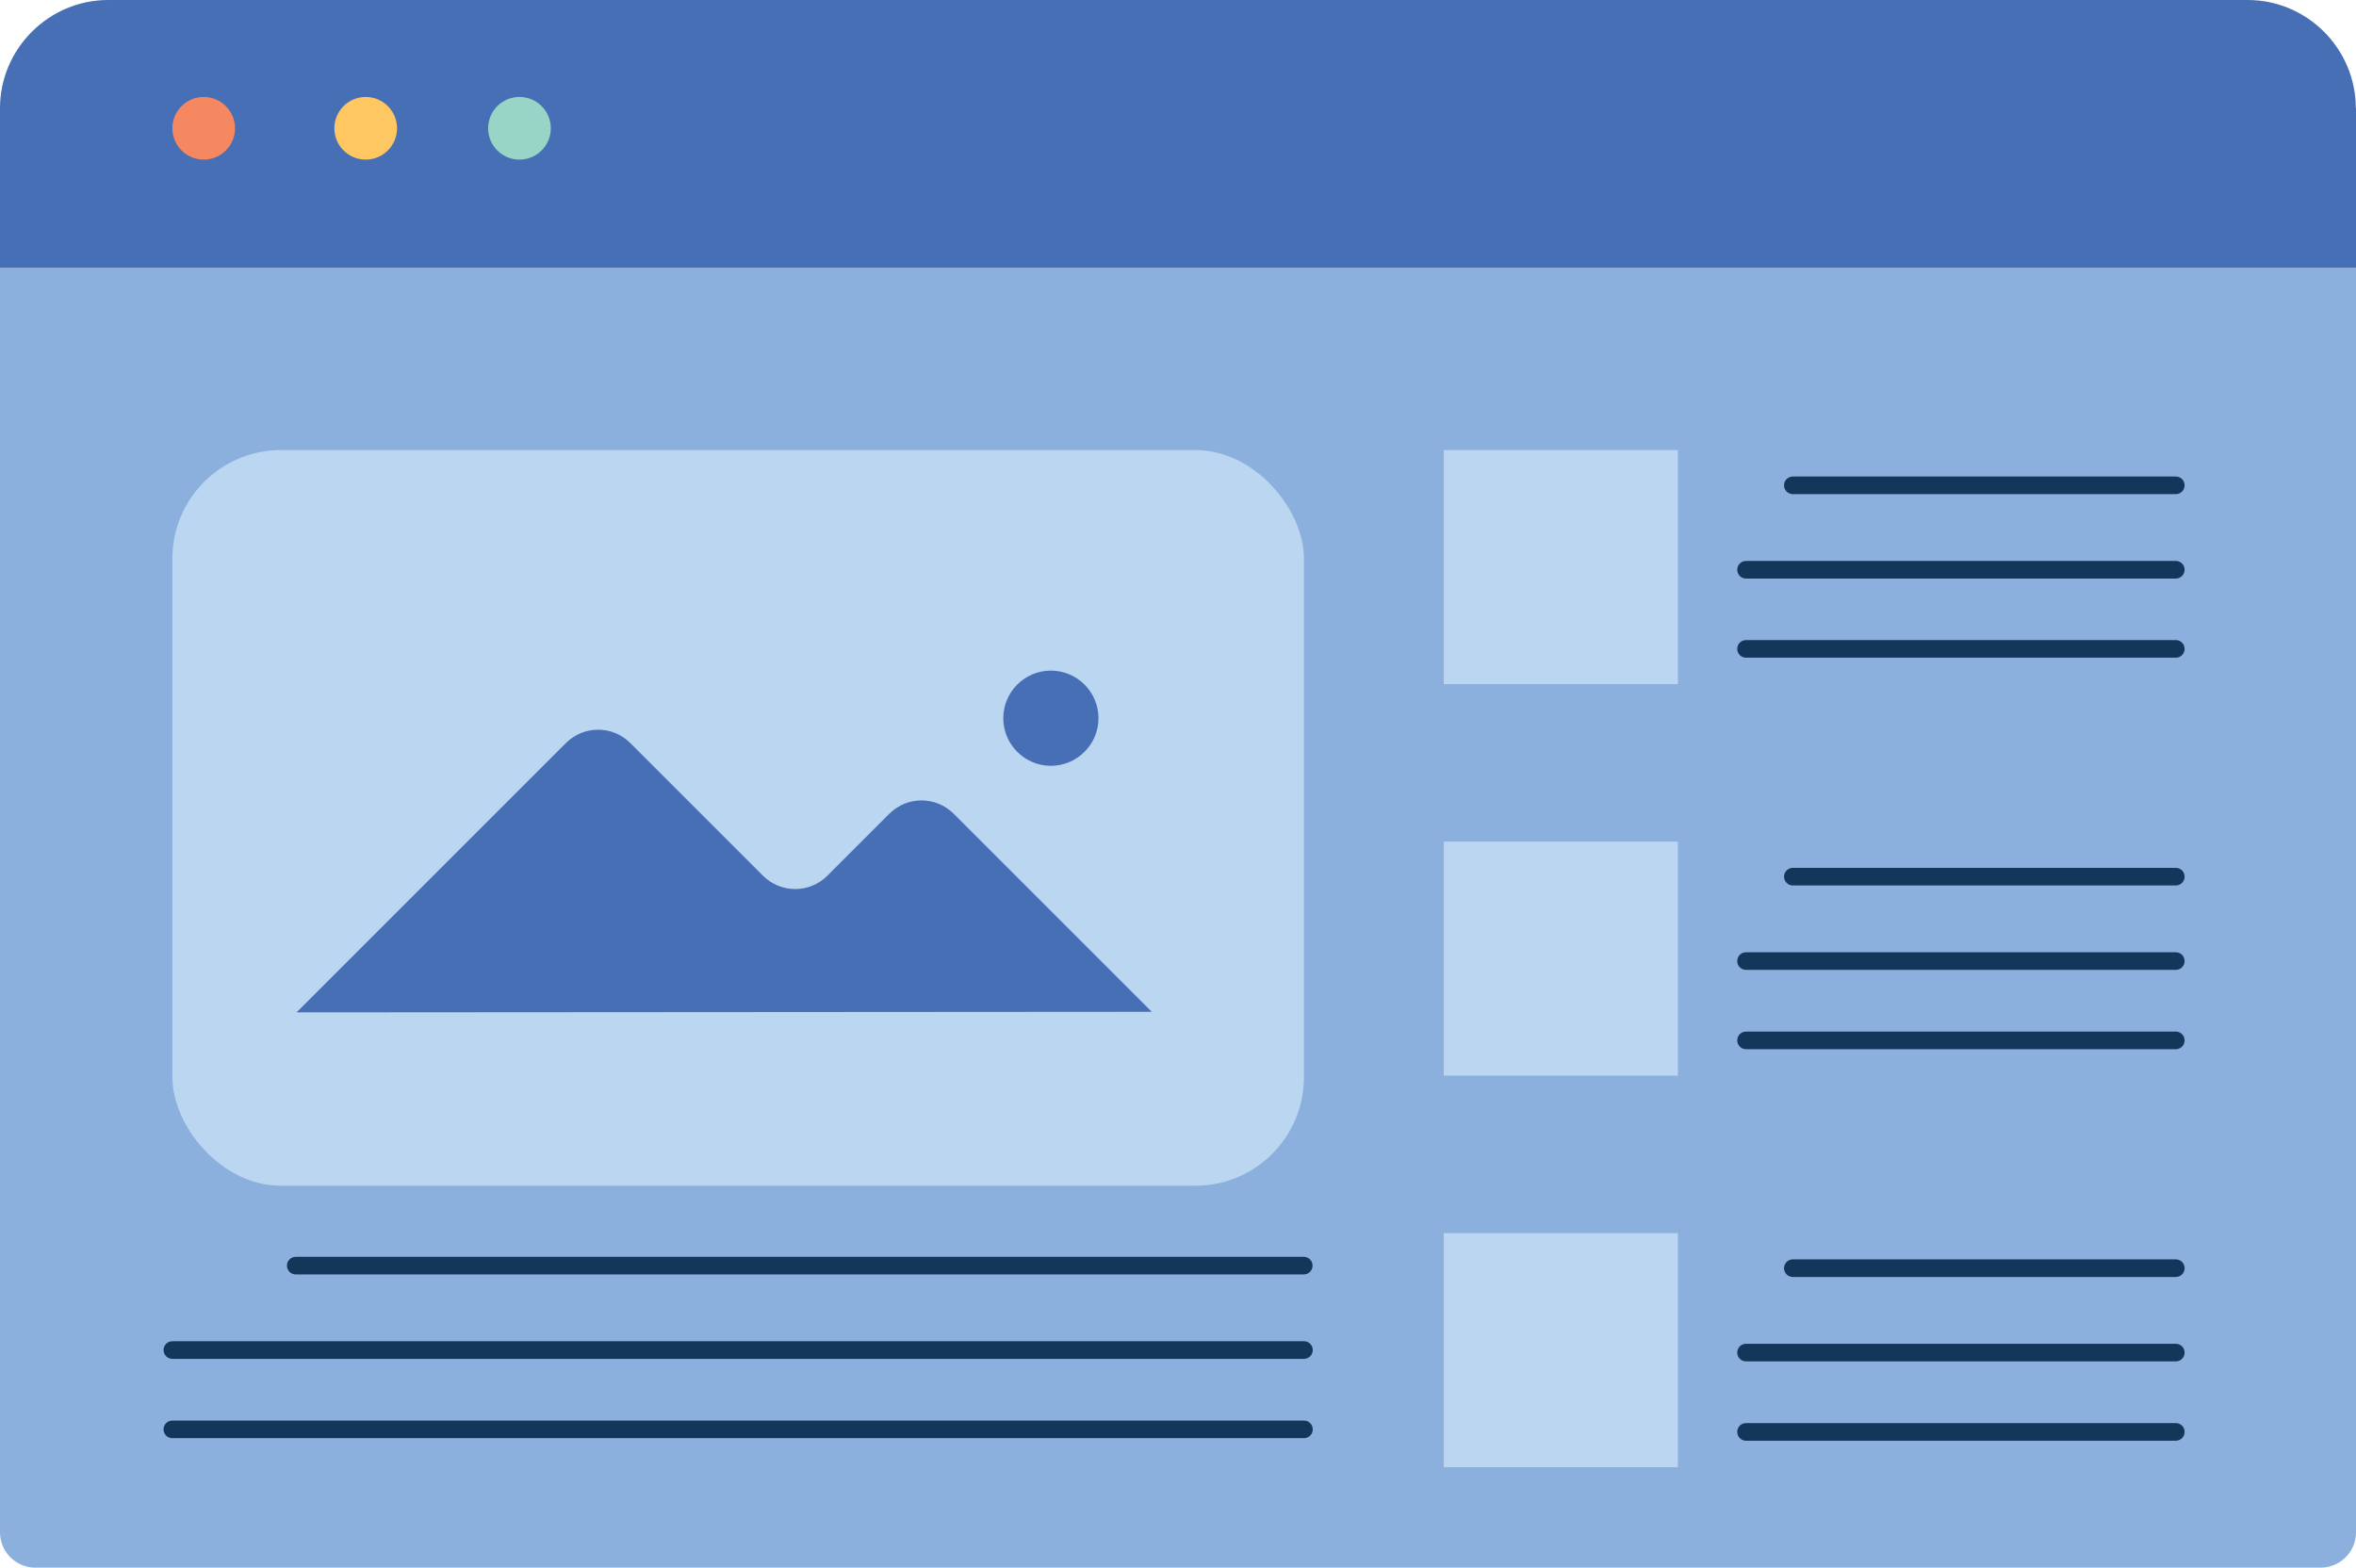
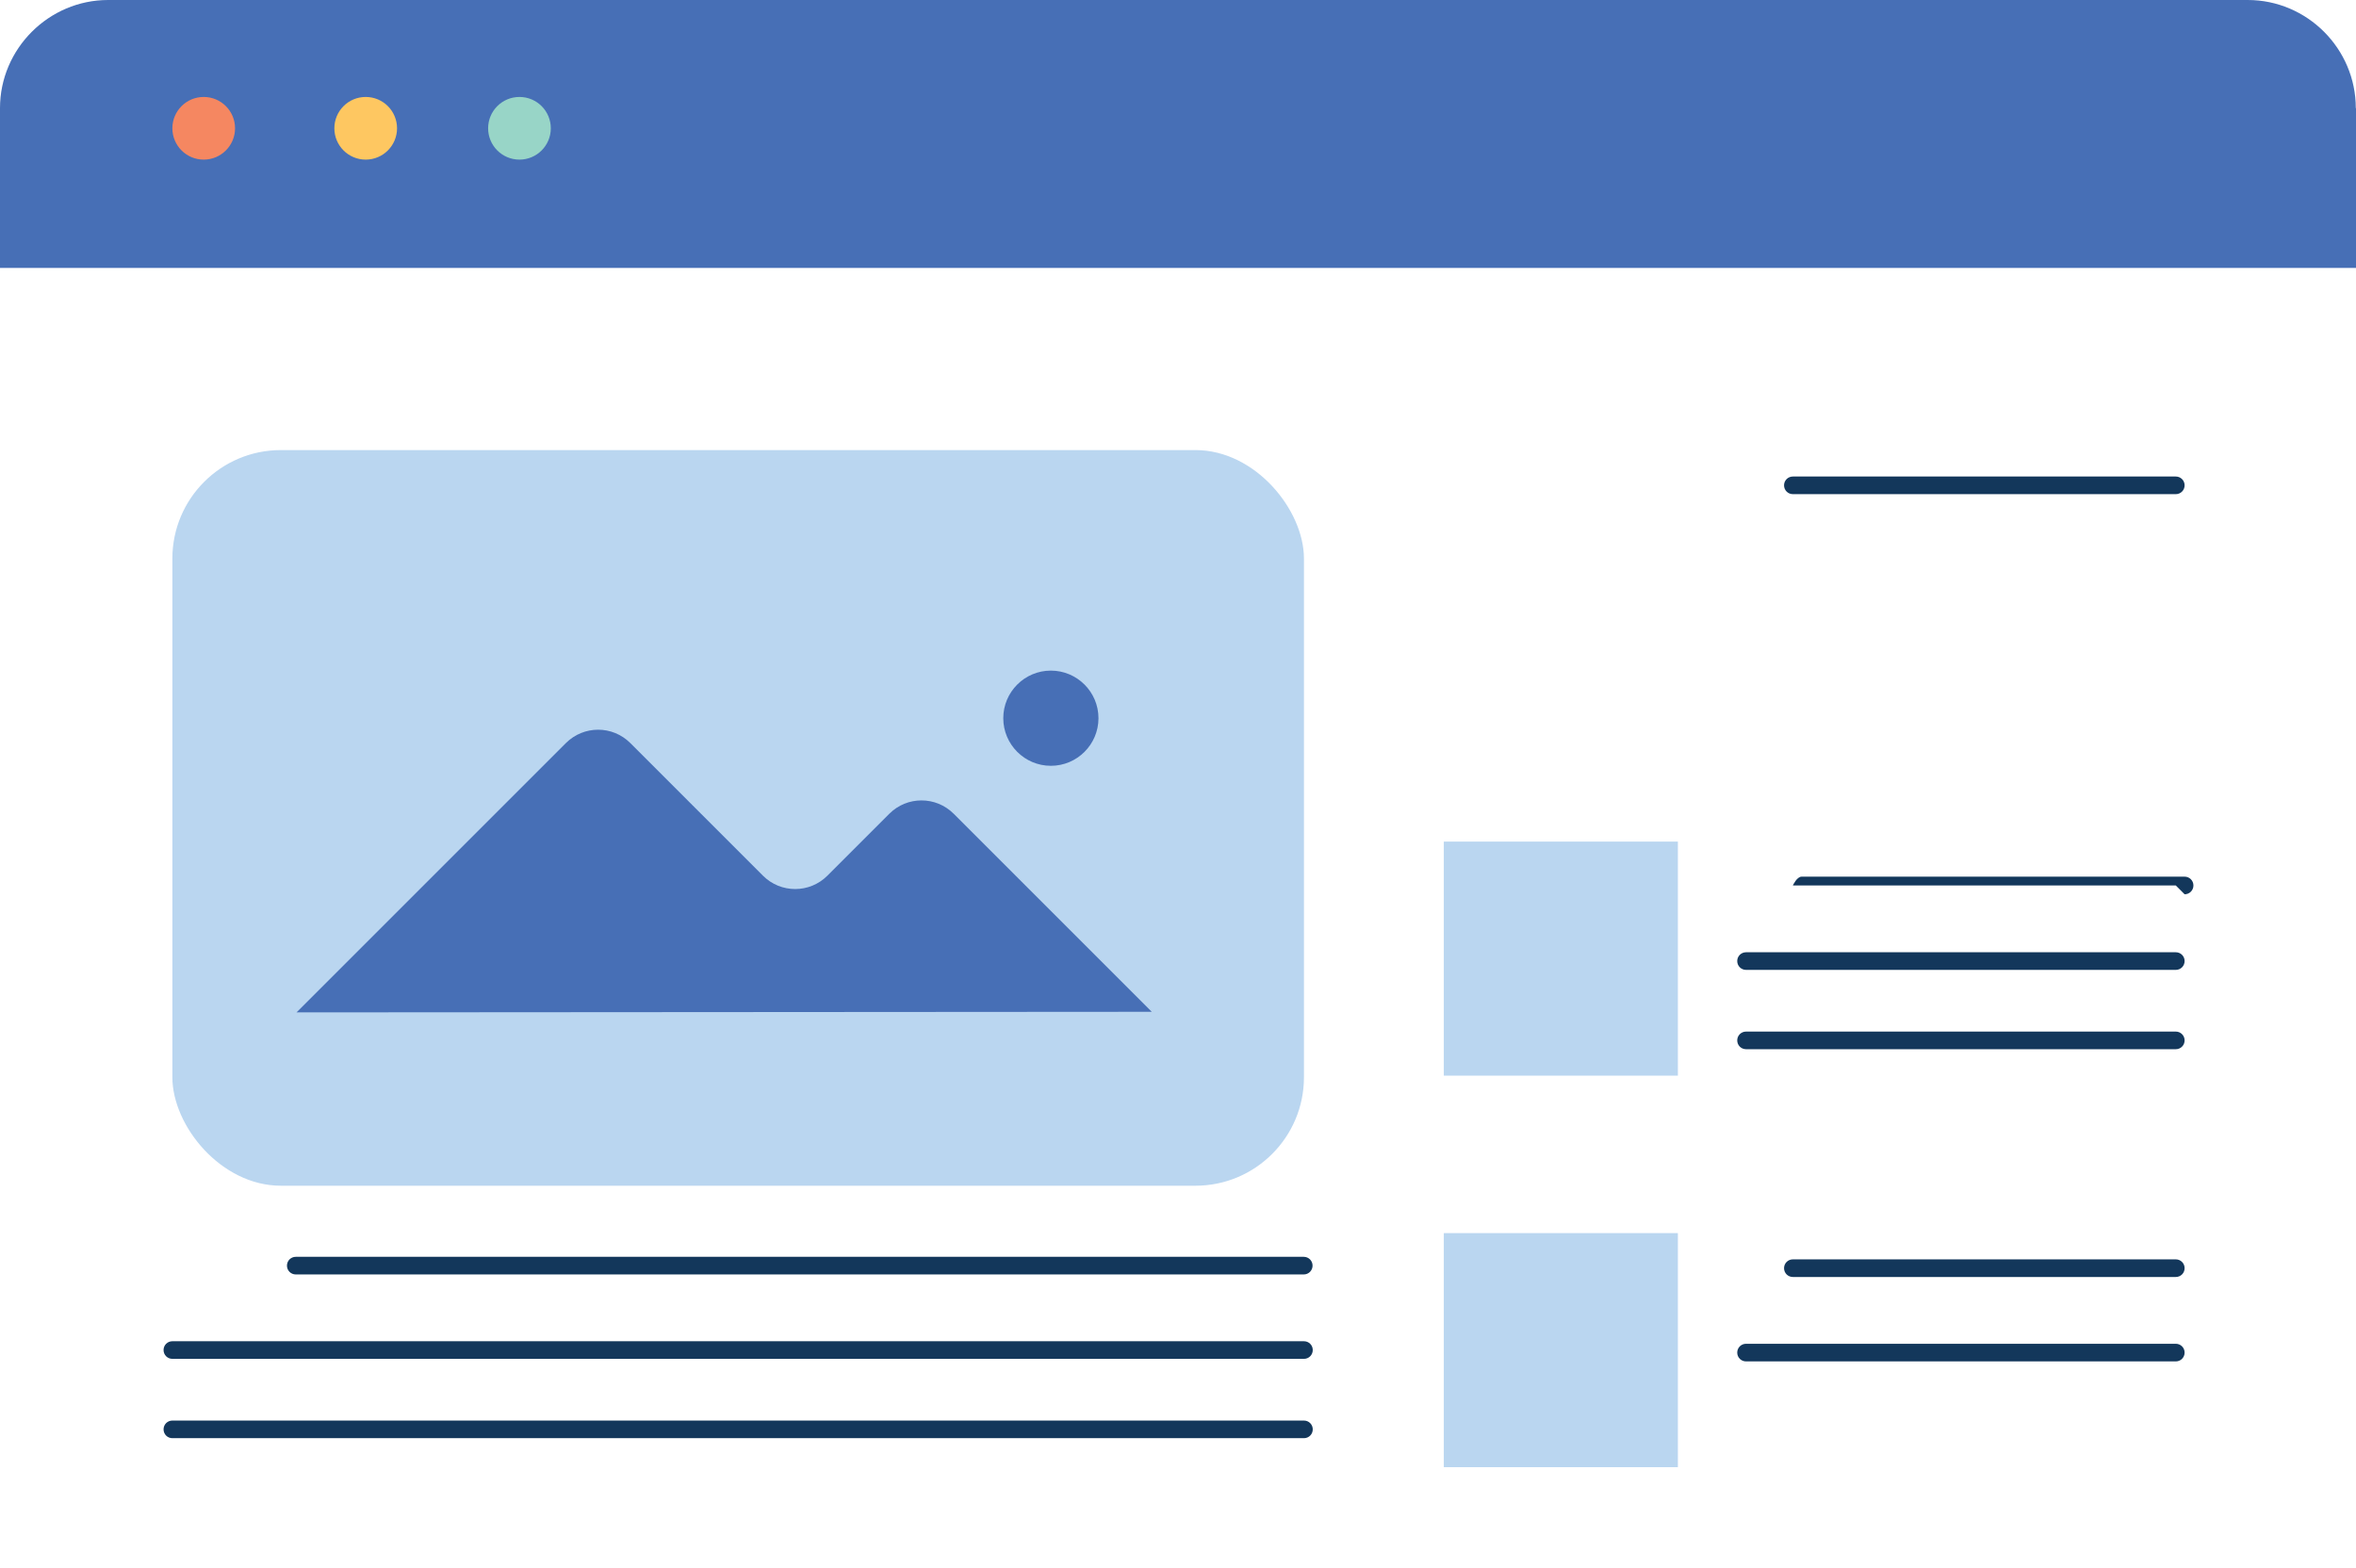
<svg xmlns="http://www.w3.org/2000/svg" id="Layer_1" data-name="Layer 1" viewBox="0 0 120.28 80.05">
  <defs>
    <style>
      .cls-1 {
        fill: #f58761;
      }

      .cls-1, .cls-2, .cls-3, .cls-4, .cls-5, .cls-6, .cls-7 {
        stroke-width: 0px;
      }

      .cls-2 {
        fill: #476fb6;
      }

      .cls-3 {
        fill: #13375b;
      }

      .cls-4 {
        fill: #bad6f0;
      }

      .cls-5 {
        fill: #8cb0dd;
      }

      .cls-6 {
        fill: #98d5c7;
      }

      .cls-7 {
        fill: #fec761;
      }
    </style>
  </defs>
  <g>
-     <path class="cls-5" d="m120.28,13.68v64.56c0,.99-.81,1.8-1.8,1.8H1.8c-.99,0-1.8-.81-1.8-1.8V13.68h120.28Z" />
    <path class="cls-2" d="m120.28,5.52v8.16H0V5.52C0,2.49,2.49,0,5.52,0h109.23c3.04,0,5.52,2.49,5.52,5.52Z" />
  </g>
  <circle class="cls-1" cx="10.4" cy="6.55" r="1.6" />
  <g>
    <path class="cls-3" d="m66.57,65.07H15.1c-.25,0-.45-.2-.45-.45s.2-.45.45-.45h51.46c.25,0,.45.2.45.45s-.2.45-.45.45Z" />
    <path class="cls-3" d="m66.57,69.38H8.8c-.25,0-.45-.2-.45-.45s.2-.45.45-.45h57.77c.25,0,.45.2.45.45s-.2.45-.45.45Z" />
    <path class="cls-3" d="m66.57,73.43H8.8c-.25,0-.45-.2-.45-.45s.2-.45.45-.45h57.77c.25,0,.45.2.45.45s-.2.45-.45.45Z" />
  </g>
  <g>
    <path class="cls-3" d="m111.08,25.23h-19.55c-.25,0-.45-.2-.45-.45s.2-.45.45-.45h19.55c.25,0,.45.2.45.45s-.2.45-.45.45Z" />
-     <path class="cls-3" d="m111.08,29.54h-21.94c-.25,0-.45-.2-.45-.45s.2-.45.45-.45h21.94c.25,0,.45.2.45.45s-.2.45-.45.45Z" />
-     <path class="cls-3" d="m111.08,33.58h-21.94c-.25,0-.45-.2-.45-.45s.2-.45.45-.45h21.94c.25,0,.45.2.45.45s-.2.45-.45.45Z" />
  </g>
  <g>
-     <path class="cls-3" d="m111.08,45.21h-19.55c-.25,0-.45-.2-.45-.45s.2-.45.45-.45h19.55c.25,0,.45.2.45.45s-.2.45-.45.45Z" />
+     <path class="cls-3" d="m111.08,45.21h-19.55s.2-.45.45-.45h19.55c.25,0,.45.2.45.45s-.2.45-.45.45Z" />
    <path class="cls-3" d="m111.08,49.52h-21.94c-.25,0-.45-.2-.45-.45s.2-.45.45-.45h21.94c.25,0,.45.2.45.45s-.2.45-.45.45Z" />
    <path class="cls-3" d="m111.08,53.57h-21.94c-.25,0-.45-.2-.45-.45s.2-.45.45-.45h21.94c.25,0,.45.2.45.45s-.2.45-.45.45Z" />
  </g>
  <g>
    <path class="cls-3" d="m111.08,65.2h-19.55c-.25,0-.45-.2-.45-.45s.2-.45.45-.45h19.55c.25,0,.45.2.45.45s-.2.45-.45.45Z" />
    <path class="cls-3" d="m111.08,69.51h-21.94c-.25,0-.45-.2-.45-.45s.2-.45.45-.45h21.94c.25,0,.45.2.45.45s-.2.45-.45.45Z" />
-     <path class="cls-3" d="m111.08,73.56h-21.94c-.25,0-.45-.2-.45-.45s.2-.45.45-.45h21.94c.25,0,.45.2.45.45s-.2.45-.45.45Z" />
  </g>
  <circle class="cls-7" cx="18.67" cy="6.55" r="1.6" />
  <circle class="cls-6" cx="26.52" cy="6.55" r="1.6" />
  <rect class="cls-4" x="8.8" y="22.98" width="57.77" height="37.56" rx="5.54" ry="5.54" />
-   <rect class="cls-4" x="73.71" y="22.98" width="11.95" height="11.95" />
  <rect class="cls-4" x="73.71" y="42.97" width="11.95" height="11.95" />
  <rect class="cls-4" x="73.71" y="62.96" width="11.95" height="11.95" />
  <path class="cls-2" d="m56.08,36.67c0,1.34-1.09,2.43-2.43,2.43s-2.43-1.09-2.43-2.43,1.09-2.43,2.43-2.43,2.43,1.09,2.43,2.43Z" />
  <path class="cls-2" d="m15.14,51.69l13.75-13.75c.91-.91,2.38-.91,3.29,0l6.77,6.77c.91.91,2.38.91,3.29,0l3.16-3.16c.91-.91,2.38-.91,3.29,0l10.11,10.11-43.67.03Z" />
</svg>